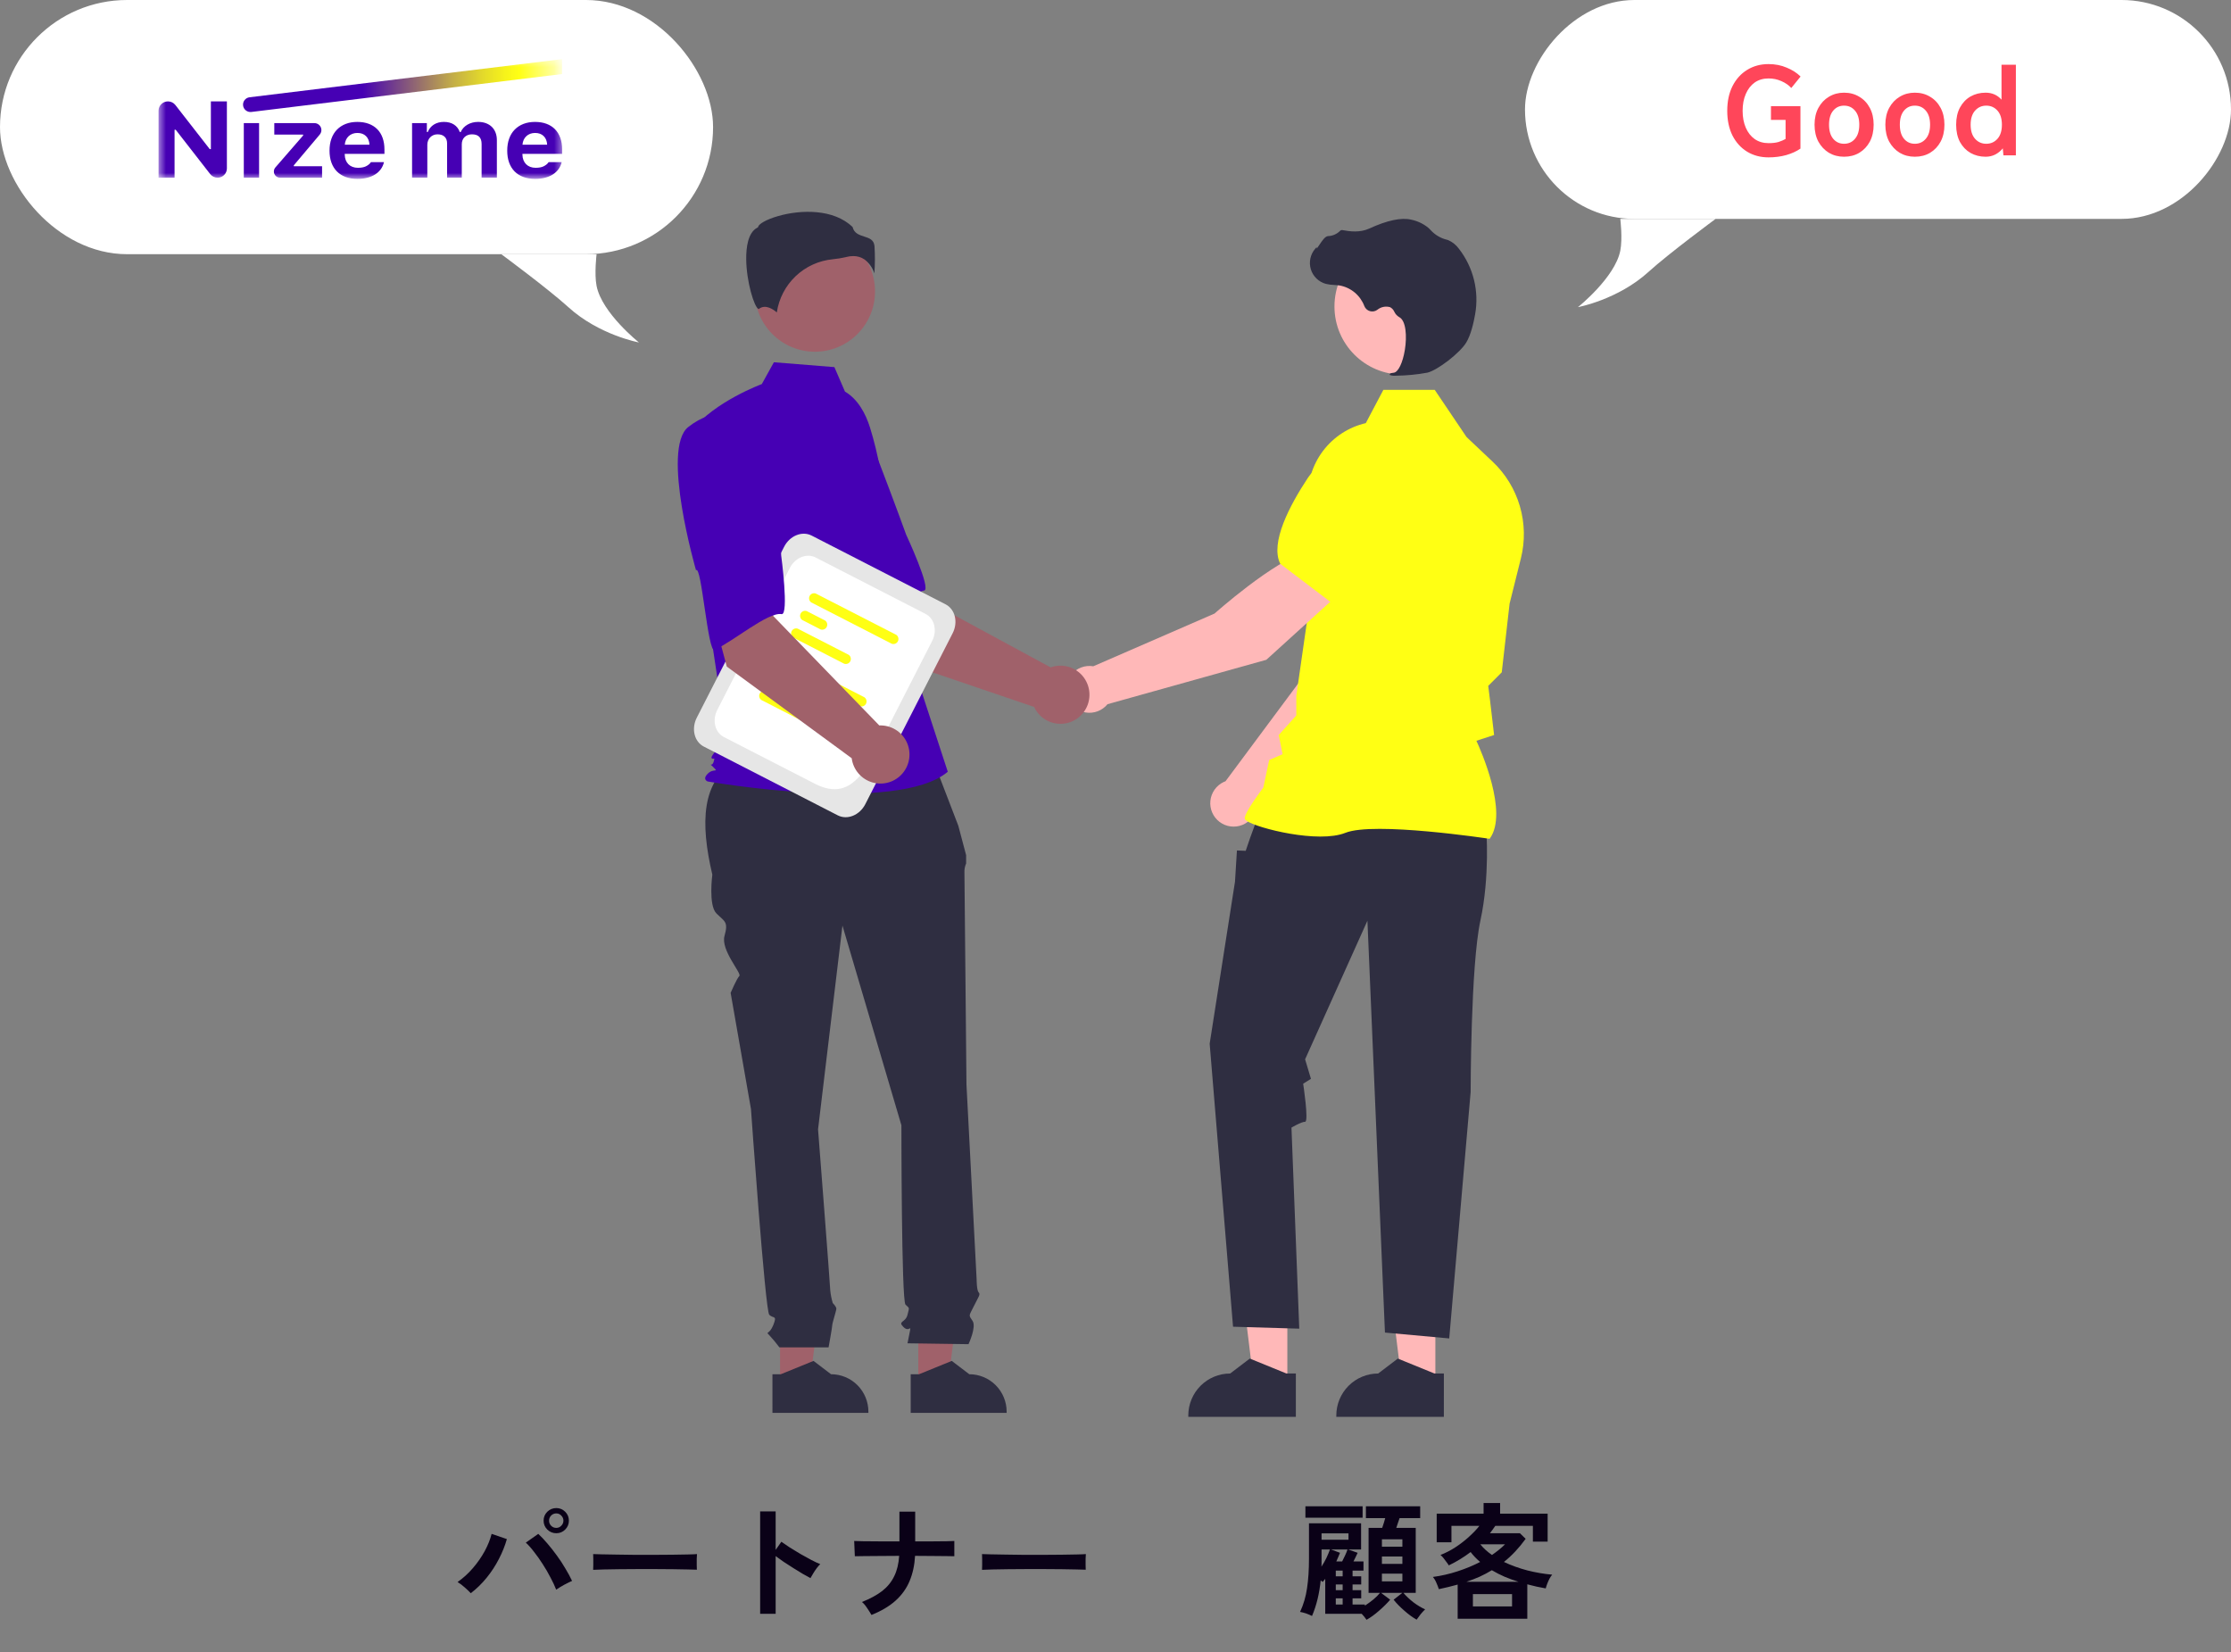
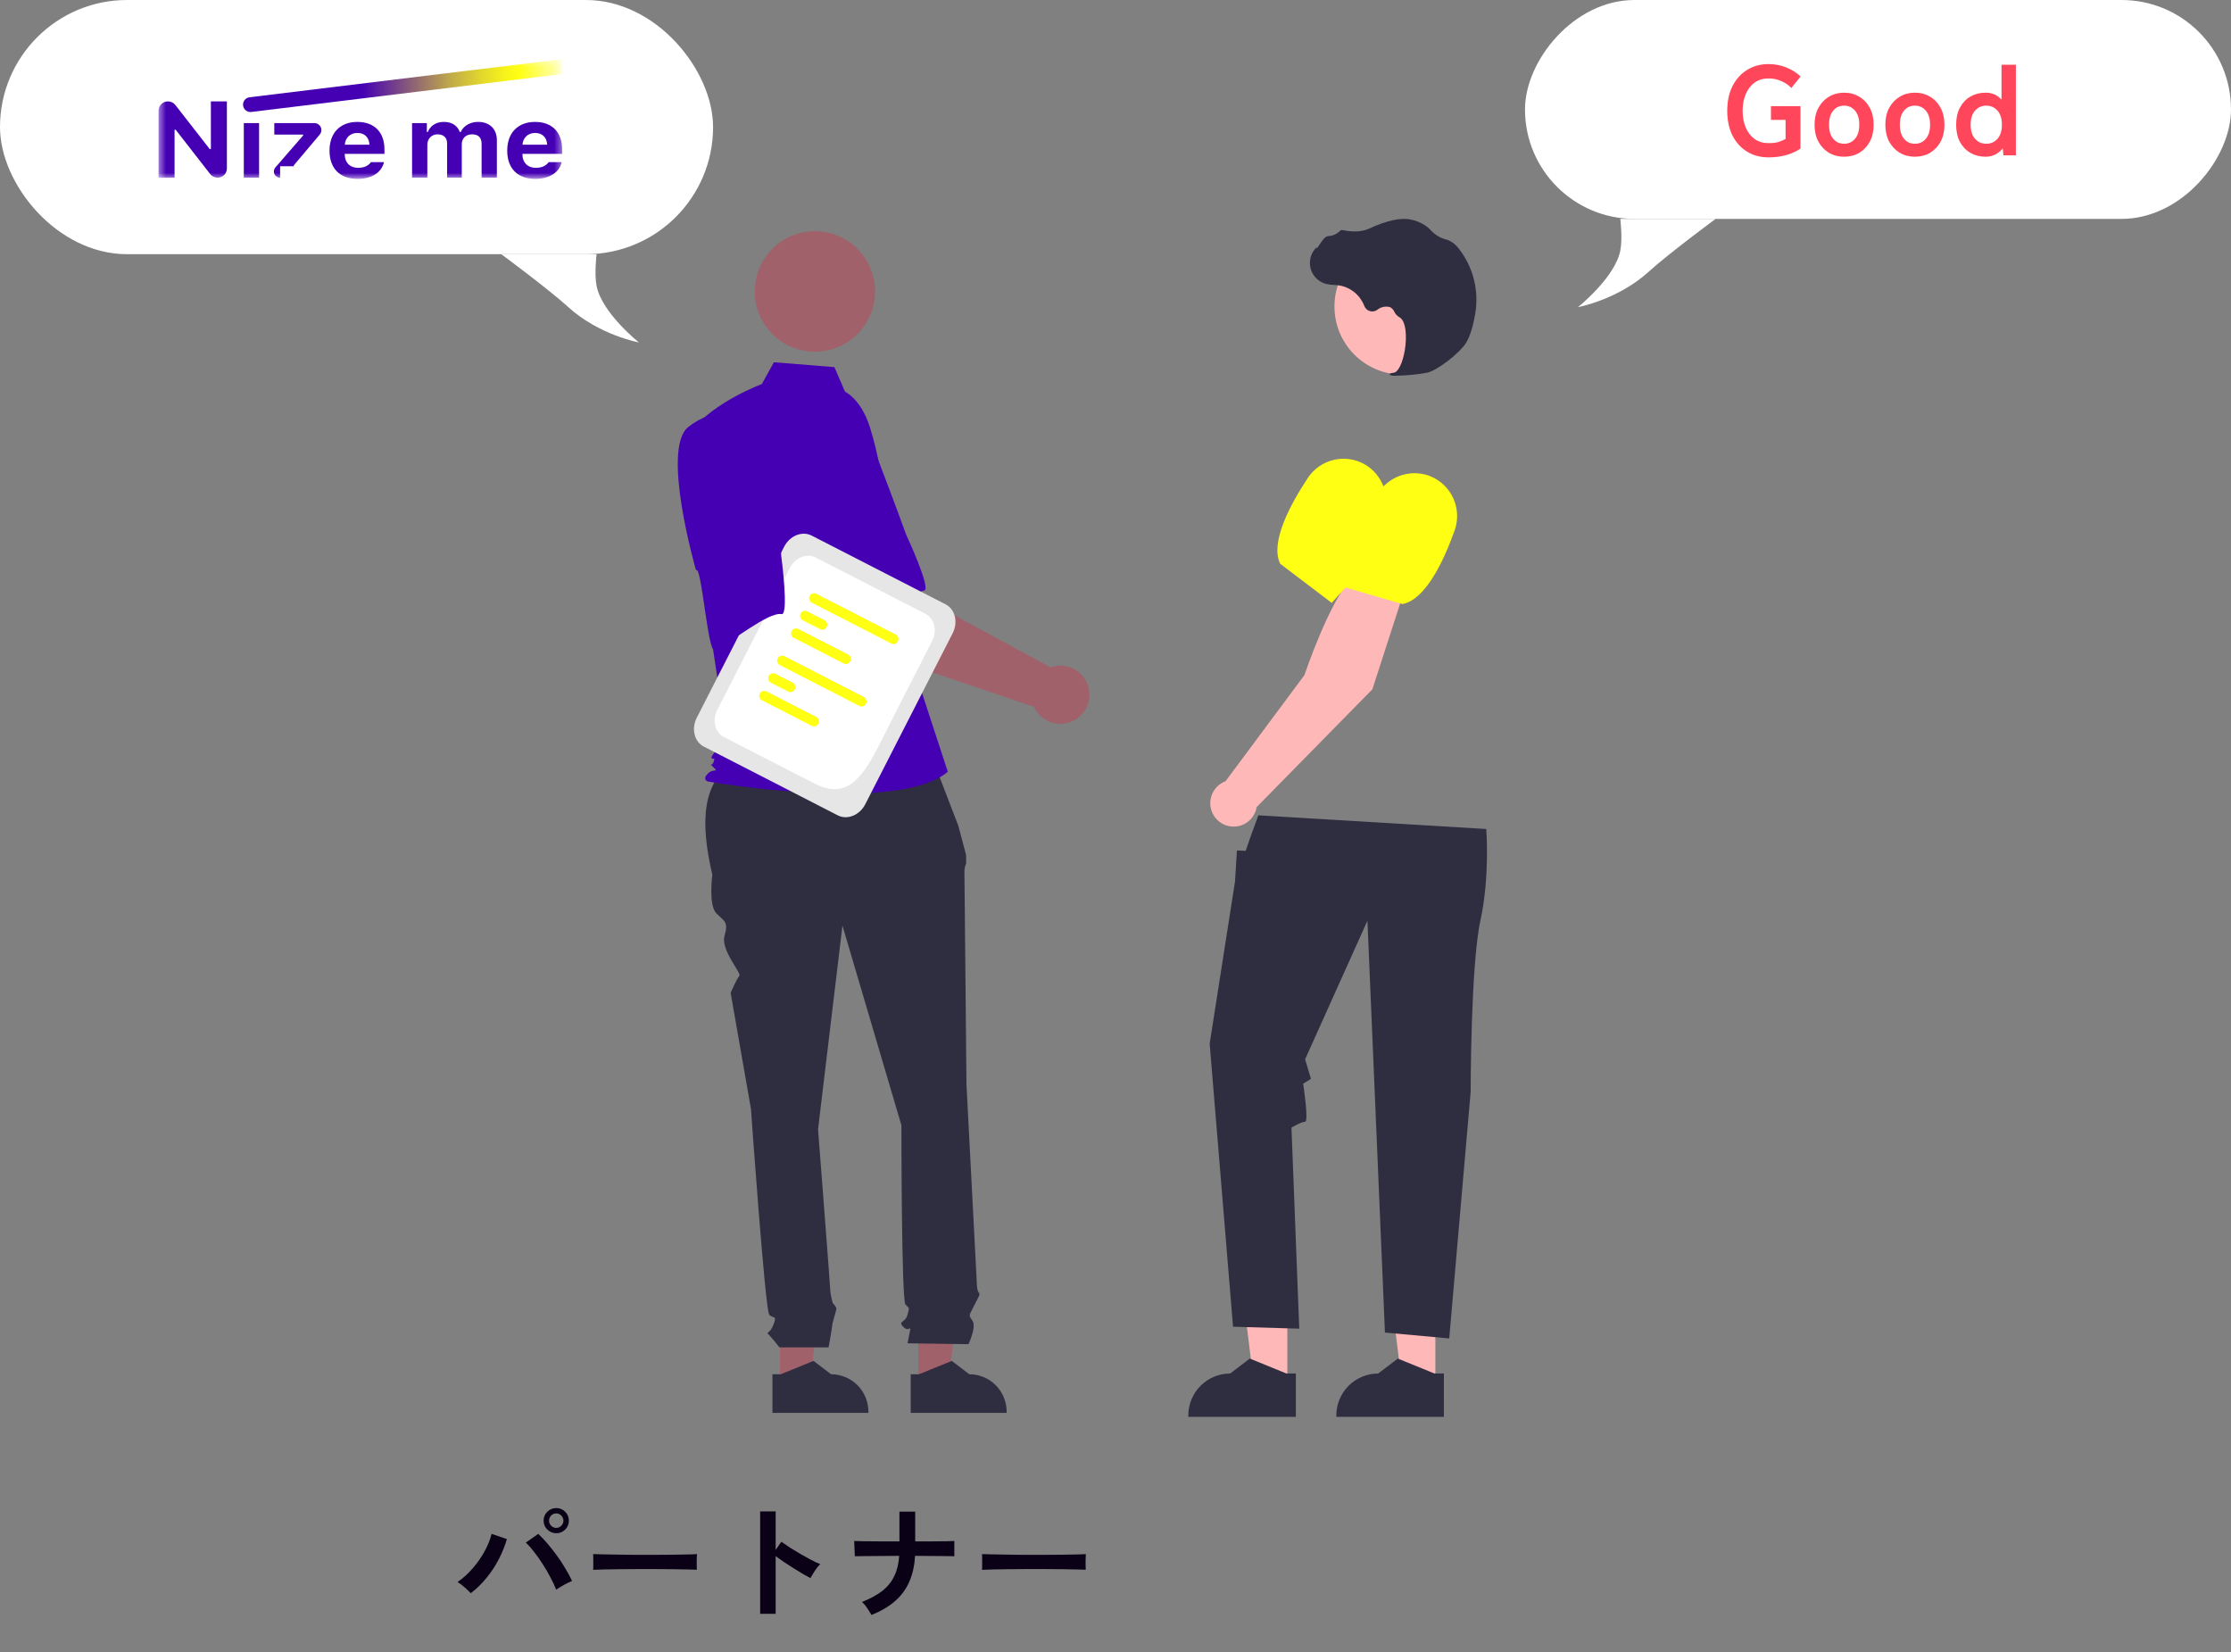
<svg xmlns="http://www.w3.org/2000/svg" width="316" height="234" viewBox="0 0 316 234" fill="none">
  <rect x="0" y="0" width="316" height="234" fill="#808080" stroke="none" />
  <path d="M66.682 225.642C66.466 225.402 66.178 225.126 65.818 224.814C65.47 224.502 65.134 224.25 64.81 224.058C65.602 223.506 66.328 222.846 66.988 222.078C67.648 221.31 68.206 220.506 68.662 219.666C69.118 218.814 69.442 218.004 69.634 217.236L71.794 217.974C71.53 218.91 71.152 219.852 70.66 220.8C70.18 221.736 69.604 222.618 68.932 223.446C68.26 224.274 67.51 225.006 66.682 225.642ZM78.778 225.138C78.574 224.61 78.304 224.034 77.968 223.41C77.644 222.774 77.278 222.144 76.87 221.52C76.474 220.896 76.066 220.32 75.646 219.792C75.238 219.252 74.848 218.814 74.476 218.478L76.24 217.236C76.66 217.62 77.092 218.076 77.536 218.604C77.992 219.132 78.436 219.696 78.868 220.296C79.312 220.896 79.714 221.508 80.074 222.132C80.446 222.744 80.764 223.332 81.028 223.896C80.728 224.028 80.362 224.208 79.93 224.436C79.51 224.664 79.126 224.898 78.778 225.138ZM78.796 217.146C78.304 217.146 77.878 216.972 77.518 216.624C77.17 216.276 76.996 215.856 76.996 215.364C76.996 214.872 77.17 214.452 77.518 214.104C77.878 213.756 78.304 213.582 78.796 213.582C79.288 213.582 79.708 213.756 80.056 214.104C80.404 214.452 80.578 214.872 80.578 215.364C80.578 215.856 80.404 216.276 80.056 216.624C79.708 216.972 79.288 217.146 78.796 217.146ZM78.796 216.39C79.072 216.39 79.306 216.288 79.498 216.084C79.702 215.88 79.804 215.64 79.804 215.364C79.804 215.088 79.702 214.848 79.498 214.644C79.306 214.44 79.072 214.338 78.796 214.338C78.508 214.338 78.262 214.44 78.058 214.644C77.866 214.848 77.77 215.088 77.77 215.364C77.77 215.64 77.866 215.88 78.058 216.084C78.262 216.288 78.508 216.39 78.796 216.39ZM84.016 222.33C84.028 222.162 84.034 221.934 84.034 221.646C84.034 221.358 84.034 221.07 84.034 220.782C84.034 220.494 84.028 220.266 84.016 220.098C84.244 220.11 84.646 220.122 85.222 220.134C85.81 220.146 86.506 220.158 87.31 220.17C88.126 220.182 88.996 220.194 89.92 220.206C90.844 220.206 91.768 220.206 92.692 220.206C93.616 220.206 94.486 220.2 95.302 220.188C96.13 220.176 96.844 220.164 97.444 220.152C98.044 220.14 98.47 220.122 98.722 220.098C98.71 220.254 98.698 220.476 98.686 220.764C98.686 221.052 98.686 221.346 98.686 221.646C98.698 221.934 98.704 222.156 98.704 222.312C98.404 222.3 97.96 222.288 97.372 222.276C96.796 222.264 96.118 222.252 95.338 222.24C94.57 222.228 93.748 222.222 92.872 222.222C92.008 222.222 91.132 222.222 90.244 222.222C89.356 222.222 88.51 222.228 87.706 222.24C86.902 222.252 86.176 222.264 85.528 222.276C84.892 222.288 84.388 222.306 84.016 222.33ZM107.668 228.558V214.05H109.864V219.504L110.674 218.352C110.962 218.556 111.34 218.814 111.808 219.126C112.288 219.426 112.798 219.738 113.338 220.062C113.878 220.374 114.4 220.662 114.904 220.926C115.408 221.19 115.834 221.388 116.182 221.52C116.038 221.652 115.87 221.844 115.678 222.096C115.498 222.336 115.33 222.588 115.174 222.852C115.018 223.104 114.892 223.32 114.796 223.5C114.508 223.344 114.148 223.146 113.716 222.906C113.296 222.654 112.846 222.378 112.366 222.078C111.898 221.778 111.442 221.484 110.998 221.196C110.566 220.896 110.188 220.626 109.864 220.386V228.558H107.668ZM123.436 228.72C123.28 228.444 123.076 228.12 122.824 227.748C122.572 227.364 122.326 227.076 122.086 226.884C123.262 226.416 124.222 225.894 124.966 225.318C125.71 224.73 126.274 224.034 126.658 223.23C127.054 222.426 127.288 221.466 127.36 220.35C126.388 220.35 125.458 220.356 124.57 220.368C123.682 220.368 122.926 220.374 122.302 220.386C121.678 220.386 121.27 220.392 121.078 220.404L120.988 218.244C121.18 218.256 121.594 218.268 122.23 218.28C122.866 218.28 123.634 218.286 124.534 218.298C125.446 218.298 126.4 218.298 127.396 218.298V214.086H129.628V218.298C130.516 218.298 131.344 218.298 132.112 218.298C132.892 218.286 133.552 218.28 134.092 218.28C134.632 218.268 134.992 218.256 135.172 218.244V220.404C135.028 220.392 134.686 220.386 134.146 220.386C133.606 220.374 132.94 220.368 132.148 220.368C131.356 220.356 130.51 220.35 129.61 220.35C129.538 221.67 129.28 222.858 128.836 223.914C128.404 224.958 127.744 225.882 126.856 226.686C125.98 227.478 124.84 228.156 123.436 228.72ZM139.096 222.33C139.108 222.162 139.114 221.934 139.114 221.646C139.114 221.358 139.114 221.07 139.114 220.782C139.114 220.494 139.108 220.266 139.096 220.098C139.324 220.11 139.726 220.122 140.302 220.134C140.89 220.146 141.586 220.158 142.39 220.17C143.206 220.182 144.076 220.194 145 220.206C145.924 220.206 146.848 220.206 147.772 220.206C148.696 220.206 149.566 220.2 150.382 220.188C151.21 220.176 151.924 220.164 152.524 220.152C153.124 220.14 153.55 220.122 153.802 220.098C153.79 220.254 153.778 220.476 153.766 220.764C153.766 221.052 153.766 221.346 153.766 221.646C153.778 221.934 153.784 222.156 153.784 222.312C153.484 222.3 153.04 222.288 152.452 222.276C151.876 222.264 151.198 222.252 150.418 222.24C149.65 222.228 148.828 222.222 147.952 222.222C147.088 222.222 146.212 222.222 145.324 222.222C144.436 222.222 143.59 222.228 142.786 222.24C141.982 222.252 141.256 222.264 140.608 222.276C139.972 222.288 139.468 222.306 139.096 222.33Z" fill="#0A0117" />
-   <path d="M193.558 229.404C193.474 229.272 193.372 229.134 193.252 228.99C193.132 228.846 193.006 228.702 192.874 228.558H187.708V223.608C187.66 223.68 187.6 223.752 187.528 223.824C187.468 223.896 187.408 223.968 187.348 224.04C187.3 224.004 187.252 223.968 187.204 223.932C187.168 223.896 187.12 223.86 187.06 223.824C186.88 225.684 186.472 227.364 185.836 228.864C185.572 228.732 185.29 228.612 184.99 228.504C184.69 228.408 184.408 228.336 184.144 228.288C184.636 227.232 184.966 226.104 185.134 224.904C185.314 223.704 185.404 222.324 185.404 220.764V215.742H192.784V219.45H190.966L192.298 219.918C192.214 220.11 192.118 220.314 192.01 220.53C191.914 220.734 191.812 220.938 191.704 221.142H193.126V222.438H191.578V223.248H192.802V224.4H191.578V225.21H192.802V226.362H191.578V227.244H193.324V227.406C193.744 227.13 194.146 226.836 194.53 226.524C194.914 226.2 195.226 225.888 195.466 225.588H193.846V216.39H195.772C195.928 215.958 196.072 215.496 196.204 215.004H193.468V213.33H201.154V215.004H198.238C198.166 215.208 198.088 215.436 198.004 215.688C197.932 215.94 197.854 216.174 197.77 216.39H200.524V225.588H198.778C199.15 226.032 199.618 226.476 200.182 226.92C200.758 227.352 201.316 227.688 201.856 227.928C201.664 228.108 201.448 228.342 201.208 228.63C200.98 228.918 200.794 229.17 200.65 229.386C200.098 229.074 199.522 228.654 198.922 228.126C198.322 227.61 197.812 227.088 197.392 226.56L198.634 225.588H195.61L196.906 226.56C196.462 227.076 195.934 227.598 195.322 228.126C194.71 228.666 194.122 229.092 193.558 229.404ZM184.9 214.95V213.33H193V214.95H184.9ZM187.186 218.064H191.002V217.164H187.186V218.064ZM195.736 223.968H198.634V222.87H195.736V223.968ZM195.736 221.484H198.634V220.44H195.736V221.484ZM195.736 219.054H198.634V218.01H195.736V219.054ZM189.274 221.142H190.102C190.246 220.866 190.384 220.584 190.516 220.296C190.66 219.996 190.774 219.714 190.858 219.45H188.536L189.796 219.918C189.724 220.11 189.64 220.314 189.544 220.53C189.46 220.734 189.37 220.938 189.274 221.142ZM187.168 221.88C187.432 221.484 187.666 221.076 187.87 220.656C188.074 220.224 188.242 219.822 188.374 219.45H187.186V221.088C187.186 221.22 187.186 221.352 187.186 221.484C187.186 221.616 187.18 221.748 187.168 221.88ZM189.202 227.244H190.174V226.362H189.202V227.244ZM189.202 225.21H190.174V224.4H189.202V225.21ZM189.202 223.248H190.174V222.438H189.202V223.248ZM206.464 229.26V224.418C206.044 224.538 205.606 224.652 205.15 224.76C204.706 224.868 204.256 224.97 203.8 225.066C203.716 224.802 203.602 224.508 203.458 224.184C203.326 223.86 203.158 223.578 202.954 223.338C204.13 223.182 205.288 222.918 206.428 222.546C207.58 222.174 208.654 221.73 209.65 221.214C209.146 220.794 208.696 220.326 208.3 219.81C207.34 220.542 206.308 221.172 205.204 221.7C205.144 221.58 205.042 221.43 204.898 221.25C204.766 221.058 204.622 220.866 204.466 220.674C204.31 220.482 204.166 220.332 204.034 220.224C204.766 219.936 205.474 219.57 206.158 219.126C206.854 218.67 207.49 218.178 208.066 217.65C208.654 217.122 209.146 216.606 209.542 216.102H205.582V218.424H203.494V214.374H210.136V212.862H212.476V214.374H219.208V218.334H217.12V216.102H211.792C211.672 216.282 211.546 216.462 211.414 216.642C211.294 216.81 211.168 216.978 211.036 217.146H215.284L216.094 217.938C215.158 219.234 214.132 220.326 213.016 221.214C214.06 221.706 215.176 222.108 216.364 222.42C217.564 222.72 218.728 222.918 219.856 223.014C219.736 223.146 219.61 223.332 219.478 223.572C219.358 223.8 219.25 224.04 219.154 224.292C219.058 224.544 218.986 224.766 218.938 224.958C218.506 224.886 218.074 224.802 217.642 224.706C217.21 224.61 216.772 224.502 216.328 224.382V229.26H206.464ZM208.624 227.514H214.168V225.768H208.624V227.514ZM207.706 224.022H215.086C214.426 223.818 213.778 223.584 213.142 223.32C212.506 223.044 211.894 222.732 211.306 222.384C210.754 222.72 210.178 223.026 209.578 223.302C208.978 223.566 208.354 223.806 207.706 224.022ZM211.324 220.224C211.672 219.984 212.002 219.738 212.314 219.486C212.626 219.234 212.914 218.976 213.178 218.712H209.668C210.112 219.264 210.664 219.768 211.324 220.224Z" fill="#0A0117" />
  <path d="M177.997 114.301L194.382 97.626L198.699 84.29L191.752 81.475C188.311 84.953 184.768 95.603 184.768 95.603L173.584 110.644C173.495 110.678 173.406 110.713 173.318 110.754C172.803 110.998 172.36 111.371 172.031 111.836C171.702 112.302 171.498 112.845 171.439 113.412C171.38 113.98 171.469 114.553 171.696 115.076C171.923 115.599 172.28 116.055 172.735 116.4C173.189 116.744 173.724 116.965 174.288 117.041C174.852 117.118 175.427 117.047 175.956 116.836C176.485 116.625 176.951 116.281 177.308 115.837C177.666 115.393 177.903 114.864 177.997 114.301Z" fill="#FFB8B8" />
  <path d="M189.857 83L198.643 85.547L198.675 85.541C201.905 84.912 204.459 79.534 206.033 75.133C206.551 73.682 206.5 72.087 205.889 70.672C205.279 69.257 204.155 68.127 202.745 67.51C201.702 67.063 200.555 66.916 199.433 67.088C198.311 67.259 197.26 67.742 196.397 68.481L192.017 72.26L189.857 83Z" fill="#FFFF14" />
  <path d="M182.34 196.071L177.615 196.071L175.368 177.808L182.341 177.808L182.34 196.071Z" fill="#FFB8B8" />
  <path d="M183.546 194.525L182.216 194.525L177.024 192.409L174.241 194.525C172.668 194.525 171.16 195.151 170.047 196.265C168.935 197.38 168.311 198.891 168.311 200.467V200.66L183.545 200.661L183.546 194.525Z" fill="#2F2E41" />
  <path d="M203.306 196.071L198.581 196.071L196.333 177.808L203.306 177.808L203.306 196.071Z" fill="#FFB8B8" />
  <path d="M204.511 194.525L203.181 194.525L197.988 192.409L195.206 194.525C193.633 194.525 192.124 195.151 191.012 196.265C189.9 197.38 189.275 198.891 189.275 200.467V200.66L204.51 200.661L204.511 194.525Z" fill="#2F2E41" />
  <path d="M210.51 117.407C210.51 117.407 211.062 124.041 209.682 130.399C208.303 136.757 208.303 154.664 208.303 154.664L205.269 189.557L196.165 188.727L193.683 130.399L184.855 150.026L185.683 152.791L184.581 153.482C184.581 153.482 185.407 158.872 184.855 158.872C184.304 158.872 182.924 159.701 182.924 159.701L184.028 188.174L174.649 187.898L171.338 147.815L174.925 124.871L175.2 120.448L176.442 120.499L177.074 118.651L178.235 115.472L210.51 117.407Z" fill="#2F2E41" />
-   <path d="M210.987 118.8L211.036 118.731C213.662 115.047 209.712 106.195 209.117 104.912L211.625 104.096L211.061 99.284L210.793 97.138L212.71 95.217L212.716 95.169L213.819 85.494L215.423 79.068C216.028 76.638 215.976 74.092 215.274 71.689C214.572 69.286 213.244 67.114 211.427 65.395L207.719 61.891L203.212 55.209H195.944L193.452 59.925C191.036 60.485 188.893 61.876 187.395 63.857C185.897 65.837 185.14 68.281 185.256 70.764L185.821 83.135L183.61 98.538L183.608 101.326L181.12 104.097L181.664 106.819L179.77 107.632L178.934 111.542C178.588 112 176.304 115.052 176.304 115.886C176.304 116.011 176.396 116.133 176.594 116.267C178.151 117.323 186.754 119.476 190.561 117.95C194.617 116.324 210.74 118.762 210.903 118.787L210.987 118.8Z" fill="#FFFF14" />
  <path d="M198.64 53.051C203.956 53.051 208.265 48.733 208.265 43.406C208.265 38.078 203.956 33.76 198.64 33.76C193.324 33.76 189.014 38.078 189.014 43.406C189.014 48.733 193.324 53.051 198.64 53.051Z" fill="#FFB8B8" />
  <path d="M197.717 53.208C199.208 53.192 200.695 53.049 202.161 52.781C203.613 52.445 206.816 49.964 207.689 48.497C208.337 47.408 208.727 45.723 208.939 44.501C209.226 42.884 209.171 41.225 208.777 39.631C208.383 38.037 207.66 36.544 206.653 35.247C206.265 34.705 205.738 34.277 205.128 34.009C205.074 33.99 205.018 33.973 204.962 33.958C204.077 33.749 203.274 33.28 202.657 32.61C202.538 32.475 202.408 32.348 202.27 32.231C201.578 31.676 200.765 31.292 199.896 31.113C198.494 30.775 196.487 31.198 193.933 32.371C192.649 32.96 191.225 32.796 190.127 32.587C190.065 32.577 190.002 32.583 189.944 32.604C189.885 32.626 189.834 32.663 189.794 32.711C189.34 33.16 188.734 33.42 188.097 33.44C187.707 33.467 187.312 34.019 186.835 34.738C186.727 34.901 186.601 35.092 186.509 35.208L186.491 34.99L186.277 35.239C185.939 35.632 185.707 36.103 185.601 36.609C185.494 37.116 185.517 37.641 185.668 38.136C185.819 38.632 186.092 39.08 186.463 39.441C186.833 39.802 187.289 40.063 187.787 40.2C188.182 40.294 188.586 40.348 188.992 40.36C189.238 40.376 189.493 40.392 189.738 40.429C190.523 40.569 191.259 40.911 191.874 41.421C192.488 41.931 192.96 42.593 193.244 43.34C193.31 43.513 193.416 43.668 193.552 43.793C193.688 43.919 193.852 44.011 194.029 44.063C194.206 44.115 194.394 44.126 194.576 44.094C194.758 44.063 194.93 43.989 195.08 43.88C195.328 43.676 195.623 43.534 195.938 43.468C196.252 43.403 196.578 43.414 196.888 43.502C197.157 43.643 197.37 43.872 197.49 44.151C197.636 44.462 197.87 44.723 198.164 44.9C199.166 45.385 199.293 47.647 198.986 49.543C198.691 51.371 198.048 52.704 197.423 52.785C196.942 52.848 196.887 52.884 196.855 52.97L196.825 53.047L196.881 53.117C197.15 53.207 197.435 53.238 197.717 53.208Z" fill="#2F2E41" />
-   <path d="M189.732 84.032L185.105 78.124C180.392 79.425 172.03 86.894 172.03 86.894L154.857 94.362C154.284 94.266 153.695 94.322 153.151 94.526C152.606 94.73 152.125 95.074 151.755 95.523C151.386 95.973 151.141 96.512 151.045 97.086C150.949 97.661 151.007 98.25 151.211 98.796C151.415 99.341 151.758 99.823 152.207 100.193C152.656 100.563 153.195 100.808 153.768 100.903C154.341 100.998 154.93 100.94 155.474 100.735C156.018 100.53 156.498 100.185 156.867 99.734L179.363 93.445L189.732 84.032Z" fill="#FFB8B8" />
  <path d="M188.623 85.382L195.923 77.227L196.328 71.449C196.404 70.314 196.161 69.181 195.627 68.177C195.094 67.173 194.291 66.339 193.309 65.769C191.973 65.005 190.397 64.777 188.9 65.133C187.403 65.489 186.097 66.4 185.245 67.684C182.666 71.58 179.891 76.847 181.319 79.817L181.333 79.847L188.623 85.382Z" fill="#FFFF14" />
  <path d="M125.707 93.054L116.833 79.087L127.109 73.572L129.807 84.228L148.812 94.519C149.562 94.249 150.375 94.203 151.151 94.387C151.927 94.571 152.632 94.978 153.182 95.557C153.731 96.136 154.1 96.863 154.245 97.649C154.389 98.435 154.302 99.246 153.994 99.983C153.686 100.72 153.171 101.352 152.512 101.801C151.852 102.25 151.076 102.496 150.279 102.511C149.481 102.526 148.697 102.308 148.021 101.883C147.346 101.459 146.808 100.847 146.473 100.122L125.707 93.054Z" fill="#A0616A" />
  <path d="M110.348 62.335C107.56 66.438 117.47 81.352 117.47 81.352C117.952 80.309 122.567 92.019 123.34 91.327C125.537 89.361 128.976 83.885 130.887 83.641C131.981 83.501 128.352 75.732 128.352 75.732C128.352 75.732 126.694 71.144 124.444 65.284C123.838 63.616 122.821 62.128 121.487 60.959C120.154 59.79 118.547 58.978 116.816 58.599C116.816 58.599 113.137 58.233 110.348 62.335Z" fill="#4600B4" />
  <path d="M110.485 196.006L114.7 196.006L116.705 179.715L110.484 179.715L110.485 196.006Z" fill="#A0616A" />
  <path d="M109.409 194.627L110.596 194.627L115.228 192.74L117.71 194.627C119.113 194.627 120.459 195.186 121.451 196.18C122.443 197.174 123 198.522 123 199.928V200.1L109.41 200.101L109.409 194.627Z" fill="#2F2E41" />
  <path d="M130.066 196.006L134.281 196.006L136.286 179.715L130.065 179.715L130.066 196.006Z" fill="#A0616A" />
  <path d="M128.991 194.627L130.177 194.627L134.809 192.74L137.291 194.627C138.694 194.627 140.04 195.186 141.032 196.18C142.024 197.174 142.581 198.522 142.581 199.928V200.1L128.991 200.101L128.991 194.627Z" fill="#2F2E41" />
  <path d="M131.891 106.939L104.475 107.626C99.268 110.46 99.189 116.594 100.895 123.876C100.895 123.876 100.319 128.205 101.471 129.359C102.623 130.514 103.199 130.514 102.623 132.534C102.047 134.553 105.09 137.853 104.721 138.223C104.351 138.593 103.487 140.613 103.487 140.613L106.367 157.062C106.367 157.062 108.382 185.63 108.958 186.207C109.534 186.785 110.11 186.207 109.534 187.65C108.958 189.093 108.382 188.516 108.958 189.093C109.469 189.644 109.949 190.222 110.398 190.824H117.36C117.36 190.824 117.885 187.939 117.885 187.65C117.885 187.362 118.461 185.63 118.461 185.342C118.461 185.053 117.952 184.543 117.952 184.543C117.776 183.956 117.657 183.354 117.597 182.745C117.597 182.167 115.869 159.948 115.869 159.948L119.325 131.091L127.676 159.37C127.676 159.37 127.676 184.187 128.252 184.765C128.828 185.342 128.828 185.053 128.54 186.207C128.252 187.362 127.1 187.073 127.964 187.939C128.828 188.805 129.116 187.362 128.828 188.805L128.54 190.247L137.179 190.371C137.179 190.371 138.331 187.939 137.755 187.073C137.179 186.207 137.213 186.444 137.916 185.027C138.619 183.61 138.907 183.322 138.619 183.033C138.331 182.745 138.331 181.21 138.331 181.21L136.891 153.599C136.891 153.599 136.603 124.454 136.603 123.588C136.581 123.142 136.663 122.698 136.842 122.29V121.115L135.739 116.951L131.891 106.939Z" fill="#2F2E41" />
  <path d="M115.422 49.813C120.126 49.813 123.94 45.992 123.94 41.277C123.94 36.563 120.126 32.741 115.422 32.741C110.717 32.741 106.904 36.563 106.904 41.277C106.904 45.992 110.717 49.813 115.422 49.813Z" fill="#A0616A" />
  <path d="M119.681 55.455C121.516 56.548 122.613 58.557 123.244 60.601C124.41 64.386 125.113 68.298 125.335 72.253L126 84.092L134.244 109.301C127.1 115.359 100.245 110.678 100.245 110.678C100.245 110.678 99.421 110.403 100.245 109.577C101.07 108.751 101.872 109.482 101.048 108.656C100.224 107.83 100.792 108.751 101.067 107.924C101.341 107.098 101.067 107.649 100.792 107.374C100.517 107.098 102.919 104.62 102.919 104.62L100.721 90.15L97.973 60.962C101.27 56.832 107.902 54.397 107.902 54.397L109.615 51.306L118.183 51.993L119.681 55.455Z" fill="#4600B4" />
-   <path d="M122.443 36.742C123.105 37.237 123.596 37.928 123.846 38.716C123.942 37.427 123.948 36.133 123.864 34.843C123.764 33.936 123.127 33.733 122.389 33.496C121.723 33.283 120.97 33.042 120.768 32.162C118.09 29.551 113.429 29.683 110.239 30.593C108.484 31.095 107.474 31.738 107.383 32.115L107.364 32.193L107.293 32.229C105.94 32.907 105.677 35.047 105.694 36.724C105.727 39.883 106.815 43.47 107.429 43.761C107.461 43.777 107.469 43.771 107.483 43.759C108.406 43.02 109.533 43.815 110.028 44.248C110.32 42.285 111.26 40.476 112.698 39.111C114.135 37.746 115.988 36.903 117.96 36.717C118.604 36.655 119.243 36.548 119.872 36.396C120.191 36.313 120.519 36.27 120.849 36.268C121.416 36.259 121.973 36.425 122.443 36.742Z" fill="#2F2E41" />
  <path d="M118.663 115.475L99.69 105.737C98.34 105.044 97.893 103.207 98.693 101.642L111.064 77.435C111.864 75.87 113.613 75.159 114.963 75.852L133.937 85.59C135.286 86.282 135.733 88.12 134.933 89.685L122.562 113.892C121.762 115.457 120.013 116.167 118.663 115.475Z" fill="#E6E6E6" />
  <path d="M115.421 110.998L102.53 104.382C101.266 103.733 100.848 102.013 101.597 100.547L111.875 80.436C112.624 78.97 114.262 78.305 115.526 78.954L131.096 86.944C132.36 87.593 132.779 89.314 132.029 90.78L126.446 101.705C123.108 108.236 121.052 113.888 115.421 110.998Z" fill="white" />
  <path d="M121.795 100.016L110.377 94.156C110.238 94.056 110.139 93.909 110.098 93.743C110.057 93.576 110.078 93.4 110.156 93.247C110.234 93.094 110.365 92.974 110.524 92.91C110.682 92.845 110.859 92.84 111.022 92.895L122.439 98.755C122.579 98.855 122.678 99.002 122.719 99.169C122.759 99.336 122.739 99.512 122.661 99.665C122.582 99.817 122.452 99.937 122.293 100.001C122.134 100.066 121.958 100.071 121.795 100.016Z" fill="#FFFF14" />
  <path d="M111.71 97.983L109.105 96.646C108.965 96.546 108.866 96.4 108.825 96.233C108.785 96.066 108.805 95.89 108.883 95.737C108.962 95.584 109.092 95.465 109.251 95.4C109.41 95.335 109.587 95.33 109.749 95.386L112.355 96.723C112.494 96.823 112.593 96.969 112.634 97.136C112.675 97.303 112.654 97.479 112.576 97.632C112.498 97.785 112.367 97.905 112.208 97.969C112.049 98.034 111.873 98.039 111.71 97.983Z" fill="#FFFF14" />
  <path d="M115.053 102.842L107.832 99.136C107.692 99.037 107.593 98.89 107.553 98.723C107.512 98.556 107.533 98.38 107.611 98.227C107.689 98.074 107.819 97.955 107.978 97.89C108.137 97.826 108.314 97.821 108.476 97.876L115.697 101.582C115.836 101.681 115.936 101.828 115.976 101.995C116.017 102.162 115.996 102.338 115.918 102.491C115.84 102.644 115.709 102.763 115.551 102.828C115.392 102.892 115.215 102.897 115.053 102.842Z" fill="#FFFF14" />
  <path d="M126.314 91.175L114.896 85.315C114.756 85.215 114.657 85.069 114.616 84.902C114.576 84.735 114.596 84.559 114.674 84.406C114.753 84.253 114.883 84.133 115.042 84.069C115.201 84.004 115.378 83.999 115.54 84.055L126.958 89.915C127.097 90.014 127.197 90.161 127.237 90.328C127.278 90.495 127.257 90.671 127.179 90.824C127.101 90.977 126.97 91.096 126.812 91.161C126.653 91.225 126.476 91.23 126.314 91.175Z" fill="#FFFF14" />
  <path d="M116.229 89.143L113.623 87.805C113.483 87.706 113.384 87.559 113.344 87.392C113.303 87.225 113.324 87.049 113.402 86.896C113.48 86.743 113.61 86.624 113.769 86.559C113.928 86.495 114.105 86.49 114.267 86.545L116.873 87.882C117.012 87.982 117.112 88.129 117.152 88.296C117.193 88.462 117.172 88.638 117.094 88.791C117.016 88.944 116.885 89.064 116.727 89.128C116.568 89.193 116.391 89.198 116.229 89.143Z" fill="#FFFF14" />
  <path d="M119.571 94.001L112.35 90.295C112.211 90.196 112.112 90.049 112.071 89.882C112.031 89.715 112.051 89.539 112.129 89.386C112.207 89.233 112.338 89.114 112.497 89.049C112.656 88.985 112.832 88.98 112.995 89.035L120.215 92.741C120.355 92.84 120.454 92.987 120.495 93.154C120.535 93.321 120.515 93.497 120.437 93.65C120.358 93.803 120.228 93.922 120.069 93.987C119.91 94.051 119.733 94.056 119.571 94.001Z" fill="#FFFF14" />
-   <path d="M102.941 94.401L98.654 78.409L110.109 76.237L109.493 87.213L124.543 102.742C125.34 102.71 126.129 102.91 126.814 103.319C127.499 103.728 128.05 104.328 128.401 105.045C128.752 105.763 128.887 106.567 128.789 107.361C128.692 108.154 128.366 108.901 127.852 109.512C127.337 110.123 126.657 110.57 125.893 110.8C125.13 111.03 124.316 111.033 123.551 110.807C122.786 110.581 122.103 110.138 121.585 109.53C121.067 108.922 120.737 108.176 120.635 107.384L102.941 94.401Z" fill="#A0616A" />
  <path d="M97.482 60.48C93.594 63.556 98.585 80.761 98.585 80.761C99.357 79.911 100.255 92.469 101.199 92.042C103.883 90.827 108.803 86.636 110.699 86.977C111.784 87.173 110.648 78.671 110.648 78.671C110.648 78.671 110.439 73.796 110.046 67.529C109.968 65.755 109.443 64.031 108.52 62.515C107.598 60.999 106.308 59.742 104.77 58.86C104.77 58.86 101.37 57.404 97.482 60.48Z" fill="#4600B4" />
  <path d="M233.5 38.5C236.349 35.908 243 31 243 31H229.5C229.5 31 229.842 33.776 229.5 35.5C228.74 39.331 223.5 43.5 223.5 43.5C223.5 43.5 229.155 42.453 233.5 38.5Z" fill="white" />
  <g clip-path="url(#clip0_68_234)">
    <rect width="100" height="31" rx="15.5" transform="matrix(-1 0 0 1 316 0)" fill="white" />
    <g clip-path="url(#clip1_68_234)">
      <path d="M250.498 22.288C249.358 22.288 248.344 22.018 247.456 21.478C246.58 20.938 245.89 20.176 245.386 19.192C244.894 18.196 244.648 17.032 244.648 15.7C244.648 14.356 244.894 13.192 245.386 12.208C245.89 11.212 246.58 10.444 247.456 9.904C248.344 9.352 249.358 9.076 250.498 9.076C251.434 9.076 252.292 9.244 253.072 9.58C253.864 9.904 254.518 10.324 255.034 10.84L253.72 12.46C253.36 12.064 252.892 11.74 252.316 11.488C251.752 11.236 251.146 11.11 250.498 11.11C249.742 11.11 249.088 11.302 248.536 11.686C247.996 12.07 247.576 12.61 247.276 13.306C246.976 13.99 246.826 14.788 246.826 15.7C246.826 16.6 246.976 17.398 247.276 18.094C247.576 18.778 247.996 19.312 248.536 19.696C249.088 20.08 249.742 20.272 250.498 20.272C251.062 20.272 251.53 20.218 251.902 20.11C252.286 19.99 252.622 19.846 252.91 19.678V16.978H250.84V15.034H255.016V21.046C254.464 21.43 253.792 21.736 253 21.964C252.22 22.18 251.386 22.288 250.498 22.288ZM261.19 22.198C260.398 22.198 259.684 22.012 259.048 21.64C258.424 21.256 257.926 20.728 257.554 20.056C257.194 19.372 257.014 18.574 257.014 17.662C257.014 16.75 257.194 15.958 257.554 15.286C257.926 14.602 258.424 14.074 259.048 13.702C259.684 13.318 260.398 13.126 261.19 13.126C262.006 13.126 262.726 13.318 263.35 13.702C263.986 14.074 264.484 14.602 264.844 15.286C265.204 15.958 265.384 16.75 265.384 17.662C265.384 18.574 265.204 19.372 264.844 20.056C264.484 20.728 263.986 21.256 263.35 21.64C262.726 22.012 262.006 22.198 261.19 22.198ZM261.19 20.362C261.826 20.362 262.342 20.128 262.738 19.66C263.146 19.192 263.35 18.526 263.35 17.662C263.35 16.798 263.146 16.132 262.738 15.664C262.342 15.196 261.826 14.962 261.19 14.962C260.566 14.962 260.056 15.196 259.66 15.664C259.264 16.132 259.066 16.798 259.066 17.662C259.066 18.526 259.264 19.192 259.66 19.66C260.056 20.128 260.566 20.362 261.19 20.362ZM271.218 22.198C270.426 22.198 269.712 22.012 269.076 21.64C268.452 21.256 267.954 20.728 267.582 20.056C267.222 19.372 267.042 18.574 267.042 17.662C267.042 16.75 267.222 15.958 267.582 15.286C267.954 14.602 268.452 14.074 269.076 13.702C269.712 13.318 270.426 13.126 271.218 13.126C272.034 13.126 272.754 13.318 273.378 13.702C274.014 14.074 274.512 14.602 274.872 15.286C275.232 15.958 275.412 16.75 275.412 17.662C275.412 18.574 275.232 19.372 274.872 20.056C274.512 20.728 274.014 21.256 273.378 21.64C272.754 22.012 272.034 22.198 271.218 22.198ZM271.218 20.362C271.854 20.362 272.37 20.128 272.766 19.66C273.174 19.192 273.378 18.526 273.378 17.662C273.378 16.798 273.174 16.132 272.766 15.664C272.37 15.196 271.854 14.962 271.218 14.962C270.594 14.962 270.084 15.196 269.688 15.664C269.292 16.132 269.094 16.798 269.094 17.662C269.094 18.526 269.292 19.192 269.688 19.66C270.084 20.128 270.594 20.362 271.218 20.362ZM281.246 22.198C280.454 22.198 279.74 22.018 279.104 21.658C278.48 21.298 277.982 20.782 277.61 20.11C277.25 19.426 277.07 18.61 277.07 17.662C277.07 16.714 277.25 15.904 277.61 15.232C277.982 14.548 278.48 14.026 279.104 13.666C279.74 13.306 280.454 13.126 281.246 13.126C282.158 13.126 282.908 13.456 283.496 14.116V9.166H285.53V22H283.766L283.676 21.01C283.376 21.382 283.016 21.676 282.596 21.892C282.188 22.096 281.738 22.198 281.246 22.198ZM281.336 20.362C281.972 20.362 282.5 20.128 282.92 19.66C283.34 19.192 283.55 18.526 283.55 17.662C283.55 16.798 283.34 16.132 282.92 15.664C282.5 15.196 281.972 14.962 281.336 14.962C280.7 14.962 280.172 15.196 279.752 15.664C279.332 16.132 279.122 16.798 279.122 17.662C279.122 18.526 279.332 19.192 279.752 19.66C280.172 20.128 280.7 20.362 281.336 20.362Z" fill="#FF465A" />
    </g>
  </g>
  <path d="M80.5 43.5C77.651 40.908 71 36 71 36H84.5C84.5 36 84.158 38.776 84.5 40.5C85.26 44.331 90.5 48.5 90.5 48.5C90.5 48.5 84.845 47.453 80.5 43.5Z" fill="white" />
  <rect width="101" height="36" rx="18" fill="white" />
  <mask id="mask0_68_234" style="mask-type:luminance" maskUnits="userSpaceOnUse" x="22" y="8" width="58" height="18">
    <path d="M79.621 8.374H22.457V25.336H79.621V8.374Z" fill="white" />
  </mask>
  <g mask="url(#mask0_68_234)">
-     <path d="M41.614 23.415L45.291 19.055C45.44 18.878 45.523 18.653 45.523 18.421C45.523 17.876 45.078 17.434 44.528 17.434H38.851V19.06H42.937V19.186L39.006 23.713C38.868 23.873 38.791 24.076 38.791 24.288C38.791 24.773 39.187 25.167 39.677 25.167H45.619V23.541H41.614V23.415Z" fill="#4600B4" />
+     <path d="M41.614 23.415L45.291 19.055C45.44 18.878 45.523 18.653 45.523 18.421C45.523 17.876 45.078 17.434 44.528 17.434H38.851V19.06H42.937V19.186L39.006 23.713C38.868 23.873 38.791 24.076 38.791 24.288C38.791 24.773 39.187 25.167 39.677 25.167V23.541H41.614V23.415Z" fill="#4600B4" />
    <path d="M53.438 18.3C53.108 17.966 52.706 17.71 52.231 17.532C51.755 17.355 51.215 17.267 50.611 17.267C50.008 17.267 49.455 17.361 48.969 17.55C48.484 17.739 48.07 18.01 47.729 18.36C47.387 18.71 47.126 19.137 46.945 19.64C46.764 20.142 46.674 20.709 46.674 21.34C46.674 21.972 46.763 22.527 46.942 23.023C47.12 23.518 47.38 23.938 47.721 24.282C48.064 24.626 48.48 24.888 48.969 25.067C49.46 25.247 50.017 25.336 50.641 25.336C51.14 25.336 51.603 25.281 52.027 25.171C52.45 25.062 52.823 24.904 53.145 24.698C53.467 24.492 53.734 24.243 53.944 23.951C54.155 23.658 54.302 23.33 54.387 22.965H52.539C52.386 23.216 52.1 23.424 51.815 23.561C51.53 23.7 51.131 23.764 50.702 23.764C50.419 23.764 50.164 23.721 49.936 23.634C49.707 23.547 49.513 23.424 49.352 23.263C49.191 23.102 49.064 22.906 48.973 22.677C48.882 22.448 48.834 22.188 48.829 21.898V21.794H54.453V21.17C54.453 20.558 54.366 20.01 54.193 19.526C54.019 19.043 53.768 18.633 53.438 18.3ZM48.836 20.491C48.856 20.239 48.913 20.012 49.007 19.807C49.101 19.603 49.227 19.43 49.383 19.285C49.539 19.14 49.721 19.028 49.929 18.948C50.137 18.869 50.368 18.829 50.62 18.829C51.13 18.829 51.537 18.977 51.839 19.273C52.141 19.571 52.304 19.976 52.33 20.49H48.837L48.836 20.491Z" fill="#4600B4" />
    <path d="M69.662 17.967C69.434 17.743 69.156 17.57 68.827 17.448C68.497 17.327 68.129 17.265 67.723 17.265C67.436 17.265 67.164 17.299 66.907 17.367C66.649 17.435 66.413 17.532 66.2 17.658C65.987 17.784 65.801 17.935 65.64 18.11C65.479 18.285 65.351 18.481 65.257 18.696H65.124C64.96 18.243 64.686 17.891 64.303 17.64C63.919 17.391 63.437 17.265 62.858 17.265C62.59 17.265 62.337 17.298 62.097 17.363C61.856 17.429 61.64 17.523 61.446 17.647C61.254 17.77 61.084 17.922 60.938 18.099C60.792 18.277 60.677 18.476 60.593 18.695H60.46V17.433H58.365V25.166H60.527V20.51C60.527 20.295 60.563 20.097 60.635 19.914C60.707 19.732 60.807 19.575 60.935 19.445C61.063 19.313 61.217 19.21 61.392 19.136C61.568 19.061 61.762 19.024 61.975 19.024C62.401 19.024 62.733 19.136 62.971 19.36C63.208 19.584 63.327 19.902 63.327 20.314V25.165H65.407V20.432C65.407 20.227 65.44 20.037 65.507 19.864C65.574 19.691 65.67 19.543 65.797 19.419C65.924 19.296 66.076 19.199 66.254 19.128C66.433 19.058 66.63 19.024 66.848 19.024C67.76 19.024 68.215 19.482 68.215 20.398V25.166H70.377V19.859C70.377 19.462 70.316 19.103 70.192 18.783C70.068 18.463 69.893 18.191 69.665 17.967H69.662Z" fill="#4600B4" />
    <path d="M78.607 18.3C78.278 17.966 77.876 17.71 77.4 17.532C76.925 17.355 76.384 17.267 75.781 17.267C75.177 17.267 74.624 17.361 74.139 17.55C73.653 17.739 73.24 18.01 72.898 18.36C72.557 18.71 72.295 19.137 72.115 19.64C71.933 20.142 71.844 20.709 71.844 21.34C71.844 21.972 71.932 22.527 72.111 23.023C72.29 23.518 72.55 23.938 72.891 24.282C73.232 24.626 73.649 24.888 74.139 25.067C74.63 25.247 75.186 25.336 75.81 25.336C76.31 25.336 76.773 25.281 77.196 25.171C77.62 25.062 77.993 24.904 78.315 24.698C78.636 24.492 78.903 24.243 79.113 23.951C79.324 23.658 79.471 23.33 79.556 22.965H77.708C77.555 23.216 77.269 23.424 76.984 23.561C76.699 23.7 76.301 23.764 75.871 23.764C75.588 23.764 75.333 23.721 75.105 23.634C74.877 23.547 74.683 23.424 74.522 23.263C74.361 23.102 74.234 22.906 74.142 22.677C74.051 22.448 74.003 22.188 73.998 21.898V21.794H79.622V21.17C79.622 20.558 79.536 20.01 79.362 19.526C79.188 19.043 78.937 18.633 78.607 18.3ZM74.004 20.491C74.025 20.239 74.082 20.012 74.175 19.807C74.269 19.603 74.395 19.43 74.551 19.285C74.707 19.14 74.889 19.028 75.097 18.948C75.305 18.869 75.536 18.829 75.788 18.829C76.298 18.829 76.705 18.977 77.007 19.273C77.309 19.571 77.472 19.976 77.498 20.49H74.006L74.004 20.491Z" fill="#4600B4" />
    <path d="M29.869 21.118H29.707L29.703 21.113L24.837 14.87C24.584 14.546 24.201 14.36 23.788 14.36C23.055 14.36 22.457 14.952 22.457 15.681V25.167H24.725V18.379H24.887L24.891 18.384L29.776 24.661C30.024 24.978 30.413 25.167 30.818 25.167C31.544 25.167 32.137 24.579 32.137 23.857V14.36H29.869V21.118Z" fill="#4600B4" />
    <path d="M36.696 17.434H34.533V25.167H36.696V17.434Z" fill="#4600B4" />
    <path d="M79.621 8.374L35.349 13.776C34.77 13.846 34.36 14.369 34.431 14.944C34.502 15.518 35.028 15.926 35.606 15.856L79.571 10.493L79.622 10.486V8.374H79.621Z" fill="url(#paint0_linear_68_234)" />
  </g>
  <defs>
    <linearGradient id="paint0_linear_68_234" x1="34.422" y1="12.119" x2="81.551" y2="12.119" gradientUnits="userSpaceOnUse">
      <stop offset="0.36" stop-color="#4600B4" />
      <stop offset="0.41" stop-color="#5E229E" />
      <stop offset="0.53" stop-color="#976F6D" />
      <stop offset="0.63" stop-color="#C3AD47" />
      <stop offset="0.72" stop-color="#E3D92B" />
      <stop offset="0.79" stop-color="#F7F41A" />
      <stop offset="0.83" stop-color="#FFFF14" />
      <stop offset="1" stop-color="#FFFFF1" />
    </linearGradient>
    <clipPath id="clip0_68_234">
      <rect width="100" height="31" rx="15.5" transform="matrix(-1 0 0 1 316 0)" fill="white" />
    </clipPath>
    <clipPath id="clip1_68_234">
      <rect width="100" height="33" fill="white" transform="matrix(-1 0 0 1 316 0)" />
    </clipPath>
  </defs>
</svg>